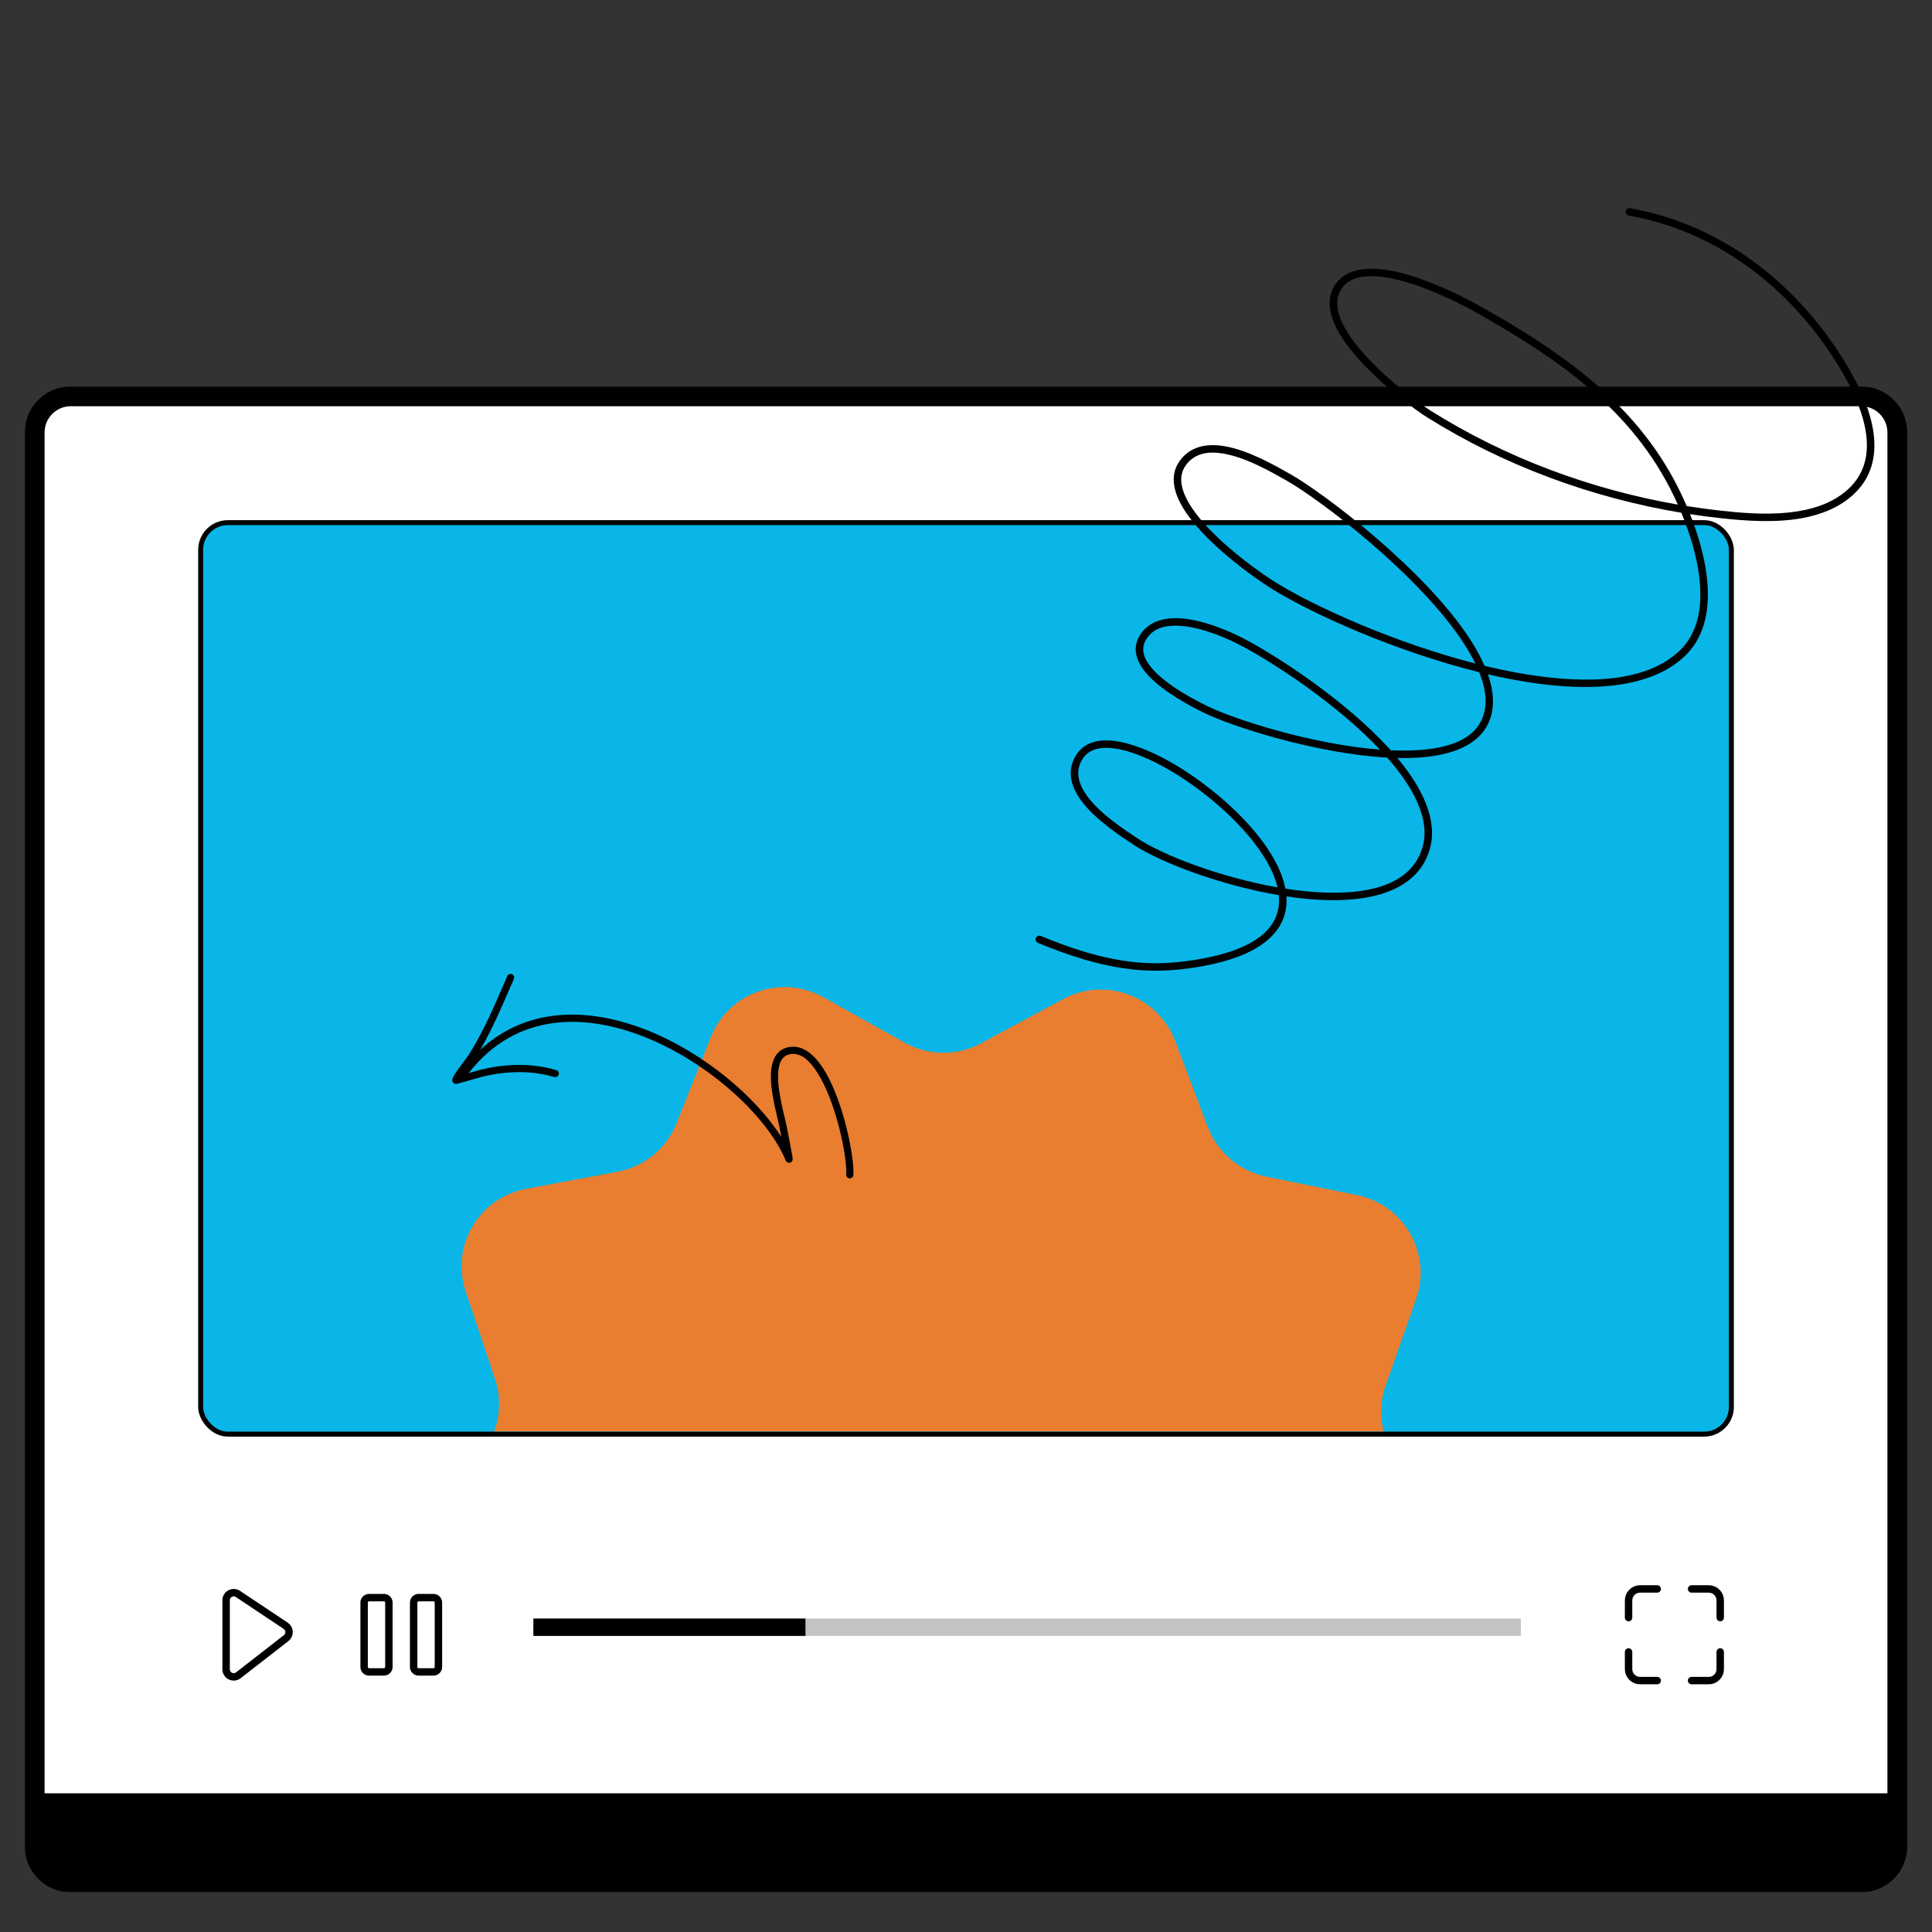
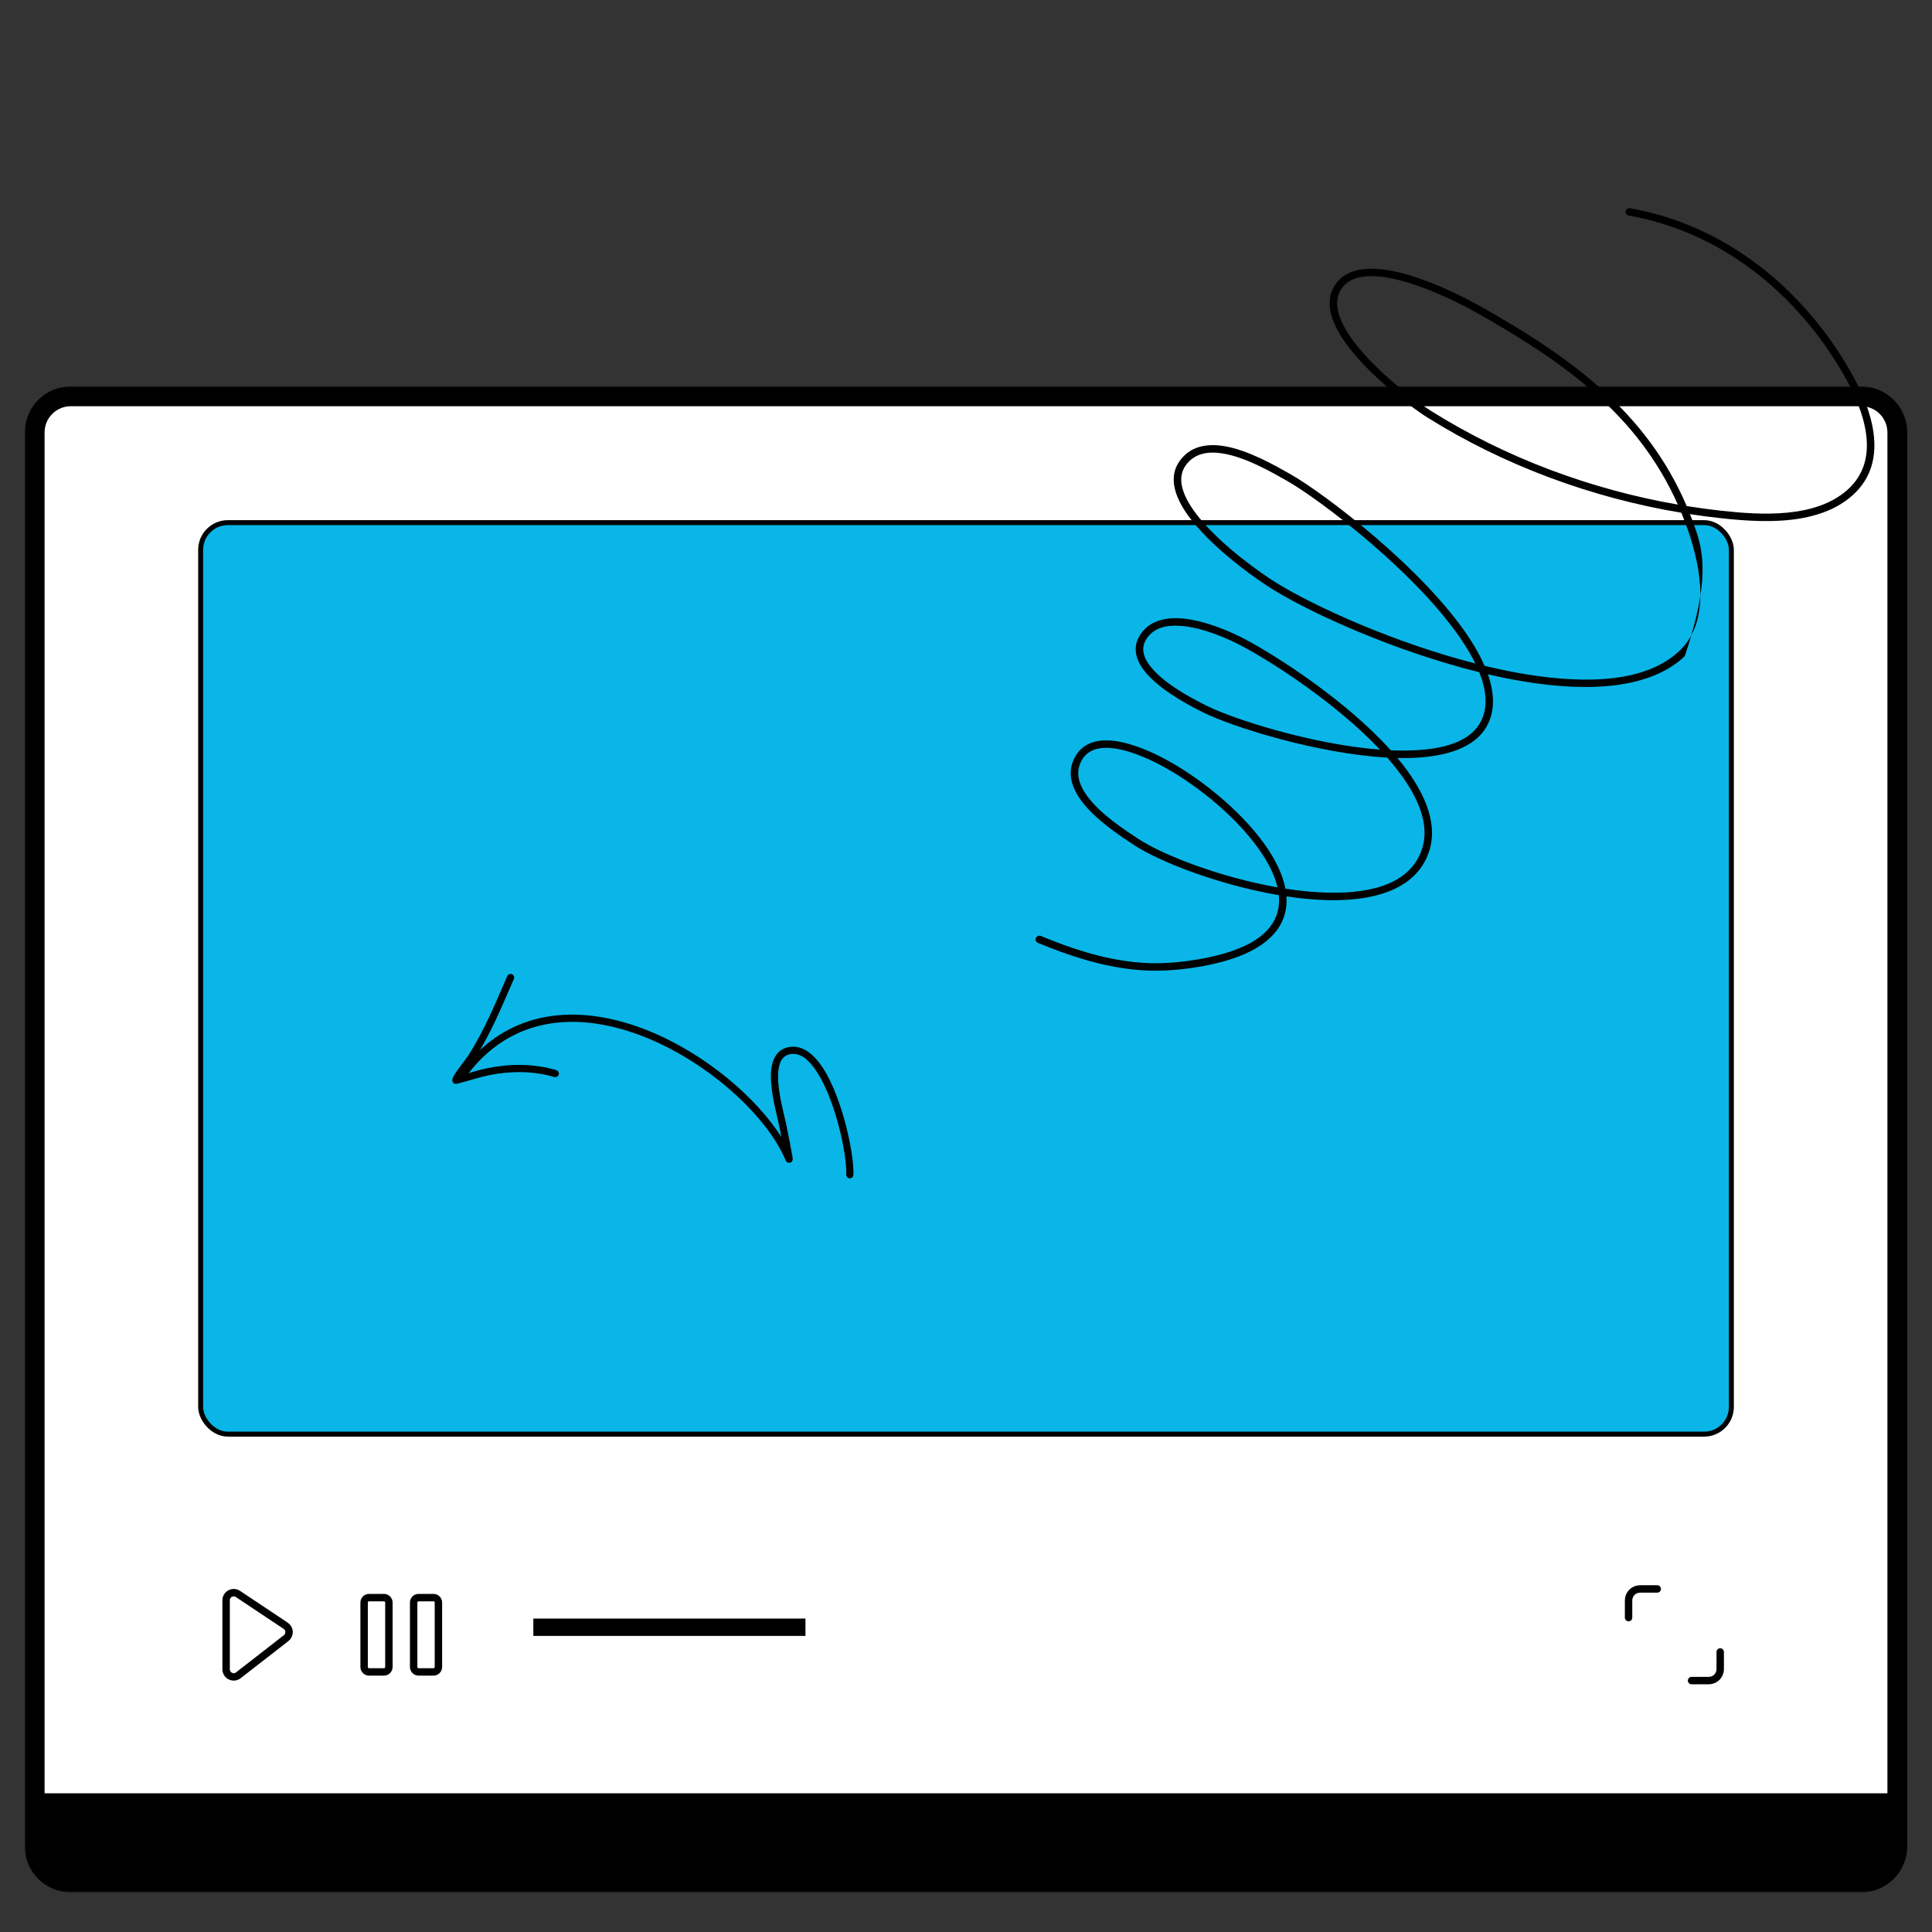
<svg xmlns="http://www.w3.org/2000/svg" width="355" height="355" viewBox="0 0 355 355" fill="none">
  <rect x="0" y="0" width="355" height="355" fill="#333333" stroke="none" />
  <g clip-path="url(#clip0_58_152)">
    <mask id="path-1-outside-1_58_152" maskUnits="userSpaceOnUse" x="4.372" y="70.82" width="347" height="277" fill="black">
      <rect fill="white" x="4.372" y="70.82" width="347" height="277" />
      <path d="M6.372 79.467C6.372 75.796 9.348 72.82 13.018 72.82H341.982C345.652 72.82 348.628 75.796 348.628 79.467V331.969C348.628 335.639 345.652 338.615 341.982 338.615H13.018C9.348 338.615 6.372 335.639 6.372 331.969V79.467Z" />
    </mask>
    <path d="M6.372 79.467C6.372 75.796 9.348 72.82 13.018 72.82H341.982C345.652 72.82 348.628 75.796 348.628 79.467V331.969C348.628 335.639 345.652 338.615 341.982 338.615H13.018C9.348 338.615 6.372 335.639 6.372 331.969V79.467Z" fill="white" />
    <path d="M4.551 79.467C4.551 74.791 8.342 71 13.018 71H341.982C346.658 71 350.449 74.791 350.449 79.467L346.808 79.467C346.808 76.802 344.647 74.641 341.982 74.641H13.018C10.353 74.641 8.192 76.802 8.192 79.467L4.551 79.467ZM350.449 339.251C350.449 343.927 346.658 347.718 341.982 347.718H13.018C8.342 347.718 4.551 343.927 4.551 339.251L8.192 329.513C8.192 329.513 10.353 329.513 13.018 329.513H341.982C344.647 329.513 346.808 329.513 346.808 329.513L350.449 339.251ZM13.018 347.718C8.342 347.718 4.551 343.927 4.551 339.251V79.467C4.551 74.791 8.342 71 13.018 71L13.018 74.641C10.353 74.641 8.192 76.802 8.192 79.467V329.513C8.192 329.513 10.353 329.513 13.018 329.513L13.018 347.718ZM341.982 71C346.658 71 350.449 74.791 350.449 79.467V339.251C350.449 343.927 346.658 347.718 341.982 347.718L341.982 329.513C344.647 329.513 346.808 329.513 346.808 329.513V79.467C346.808 76.802 344.647 74.641 341.982 74.641L341.982 71Z" fill="black" mask="url(#path-1-outside-1_58_152)" />
    <rect x="36.867" y="96.032" width="281.269" height="167.487" rx="5.006" fill="#09B6E7" stroke="black" stroke-width="0.91" />
-     <path fill-rule="evenodd" clip-rule="evenodd" d="M309.925 92.986C302.523 75.662 288.619 65.616 271.919 56.227C269.099 54.642 262.075 51.02 255.875 49.795C251.49 48.927 247.516 49.31 245.482 52.1C243.703 54.538 244.102 57.565 245.776 60.68C249.411 67.445 259.078 74.701 262.213 76.669C276.334 85.529 292.468 91.472 308.944 94.217C309.385 95.288 309.802 96.389 310.195 97.52C311.371 100.93 312.423 105.109 312.437 109.138C312.452 113.053 311.488 116.833 308.623 119.565C302.646 125.266 291.975 125.788 280.424 123.899C277.906 123.489 275.349 122.961 272.784 122.343C272.093 120.744 271.191 119.106 270.114 117.45C261.765 104.598 243.196 90.555 237.076 87.109C234.351 85.574 229.375 82.683 224.87 81.964C221.649 81.449 218.665 82.026 216.749 84.719C215.04 87.117 215.484 90.025 217.192 93.002C220.879 99.43 230.513 106.23 233.774 108.245C241.187 112.83 256.5 119.728 271.802 123.515C273.111 126.763 273.421 129.79 272.205 132.358C270.515 135.93 266.159 137.44 260.721 137.82C259.081 137.934 257.344 137.944 255.55 137.864C255.448 137.752 255.348 137.643 255.247 137.53C247.061 128.555 234.569 120.51 228.755 117.449C226.132 116.066 221.207 113.89 216.893 113.619C213.815 113.428 211.047 114.204 209.469 116.699C207.848 119.263 208.898 121.897 211.092 124.218C214.087 127.382 219.197 129.965 221.102 130.911C226.464 133.58 242.051 138.496 254.895 139.203C257.248 141.879 259.189 144.628 260.399 147.344C261.682 150.209 262.151 153.033 261.385 155.673C259.49 162.185 252.421 164.205 244.074 164.026C241.532 163.972 238.871 163.709 236.189 163.291C235.684 160.636 234.306 157.844 232.351 155.108C227.742 148.662 219.954 142.488 213.431 139.136C211.181 137.979 207.179 136.189 203.69 136.051C201.168 135.951 198.911 136.7 197.605 138.958C196.016 141.701 196.776 144.493 198.613 147.032C201.17 150.56 205.837 153.591 208.286 155.215C213.096 158.401 224.109 162.635 234.983 164.481C235.092 165.579 235.018 166.644 234.727 167.663C233.638 171.501 229.515 174.542 220.96 176.137C216.818 176.907 212.605 177.246 208.412 176.785C202.368 176.123 196.821 174.287 191.241 171.98C190.889 171.836 190.484 172.001 190.339 172.351C190.191 172.7 190.358 173.104 190.71 173.248C196.412 175.605 202.085 177.473 208.261 178.149C212.589 178.624 216.939 178.28 221.214 177.486C230.524 175.75 234.87 172.212 236.057 168.036C236.358 166.969 236.456 165.853 236.375 164.704C238.984 165.1 241.567 165.346 244.042 165.397C253.111 165.592 260.653 163.126 262.71 156.053C264.229 150.829 261.468 144.91 256.769 139.276C258.165 139.304 259.52 139.28 260.815 139.189C266.844 138.769 271.581 136.901 273.455 132.943C274.701 130.307 274.554 127.214 273.394 123.897C275.677 124.428 277.954 124.888 280.2 125.253C292.243 127.221 303.346 126.5 309.58 120.554C312.104 118.147 313.315 115.014 313.689 111.645C314.229 106.737 312.969 101.328 311.498 97.074C311.193 96.19 310.872 95.321 310.535 94.472C312.376 94.754 314.221 95 316.068 95.202C320.637 95.704 326.148 96.121 331.163 95.202C334.588 94.572 337.783 93.321 340.321 91.082C343.96 87.879 344.828 83.747 344.253 79.527C343.699 75.444 341.776 71.278 339.791 67.857C331.101 52.88 316.964 41.342 299.511 38.26C299.138 38.195 298.78 38.444 298.712 38.817C298.645 39.187 298.894 39.545 299.27 39.611C316.315 42.62 330.108 53.915 338.595 68.543C340.498 71.818 342.354 75.802 342.887 79.713C343.399 83.483 342.661 87.191 339.408 90.055C336.457 92.655 332.541 93.789 328.462 94.193C324.286 94.607 319.936 94.249 316.22 93.838C314.118 93.606 312.016 93.322 309.925 92.986ZM234.744 163.053C234.205 160.728 232.939 158.299 231.226 155.904C226.739 149.625 219.151 143.62 212.797 140.355C210.677 139.266 206.919 137.549 203.636 137.421C201.645 137.343 199.83 137.86 198.798 139.642C197.501 141.886 198.231 144.152 199.734 146.23C202.193 149.622 206.698 152.512 209.053 154.073C213.696 157.148 224.244 161.209 234.744 163.053ZM253.569 137.744C245.501 129.184 233.686 121.598 228.107 118.659C225.609 117.342 220.918 115.245 216.803 114.989C214.264 114.829 211.939 115.366 210.637 117.429C209.365 119.439 210.377 121.457 212.098 123.276C214.973 126.316 219.894 128.775 221.72 129.685C226.8 132.213 241.231 136.802 253.569 137.744ZM271.089 121.918C270.495 120.699 269.773 119.455 268.956 118.196C260.729 105.532 242.425 91.697 236.396 88.302C233.77 86.823 228.991 84.014 224.649 83.32C221.975 82.889 219.466 83.275 217.873 85.511C216.961 86.793 216.863 88.258 217.294 89.8C217.758 91.474 218.83 93.225 220.212 94.954C224.497 100.311 231.784 105.399 234.504 107.08C241.668 111.512 256.3 118.126 271.089 121.918ZM308.3 92.717C300.94 76.179 287.399 66.505 271.24 57.42C268.491 55.877 261.647 52.336 255.605 51.139C253.653 50.754 251.788 50.61 250.184 50.883C248.696 51.138 247.439 51.751 246.599 52.905C245.636 54.225 245.509 55.757 245.92 57.381C246.366 59.134 247.424 60.984 248.799 62.812C253.052 68.465 260.337 73.869 262.949 75.508C276.667 84.115 292.31 89.939 308.3 92.717Z" fill="black" />
+     <path fill-rule="evenodd" clip-rule="evenodd" d="M309.925 92.986C302.523 75.662 288.619 65.616 271.919 56.227C269.099 54.642 262.075 51.02 255.875 49.795C251.49 48.927 247.516 49.31 245.482 52.1C243.703 54.538 244.102 57.565 245.776 60.68C249.411 67.445 259.078 74.701 262.213 76.669C276.334 85.529 292.468 91.472 308.944 94.217C309.385 95.288 309.802 96.389 310.195 97.52C311.371 100.93 312.423 105.109 312.437 109.138C312.452 113.053 311.488 116.833 308.623 119.565C302.646 125.266 291.975 125.788 280.424 123.899C277.906 123.489 275.349 122.961 272.784 122.343C272.093 120.744 271.191 119.106 270.114 117.45C261.765 104.598 243.196 90.555 237.076 87.109C234.351 85.574 229.375 82.683 224.87 81.964C221.649 81.449 218.665 82.026 216.749 84.719C215.04 87.117 215.484 90.025 217.192 93.002C220.879 99.43 230.513 106.23 233.774 108.245C241.187 112.83 256.5 119.728 271.802 123.515C273.111 126.763 273.421 129.79 272.205 132.358C270.515 135.93 266.159 137.44 260.721 137.82C259.081 137.934 257.344 137.944 255.55 137.864C255.448 137.752 255.348 137.643 255.247 137.53C247.061 128.555 234.569 120.51 228.755 117.449C226.132 116.066 221.207 113.89 216.893 113.619C213.815 113.428 211.047 114.204 209.469 116.699C207.848 119.263 208.898 121.897 211.092 124.218C214.087 127.382 219.197 129.965 221.102 130.911C226.464 133.58 242.051 138.496 254.895 139.203C257.248 141.879 259.189 144.628 260.399 147.344C261.682 150.209 262.151 153.033 261.385 155.673C259.49 162.185 252.421 164.205 244.074 164.026C241.532 163.972 238.871 163.709 236.189 163.291C235.684 160.636 234.306 157.844 232.351 155.108C227.742 148.662 219.954 142.488 213.431 139.136C211.181 137.979 207.179 136.189 203.69 136.051C201.168 135.951 198.911 136.7 197.605 138.958C196.016 141.701 196.776 144.493 198.613 147.032C201.17 150.56 205.837 153.591 208.286 155.215C213.096 158.401 224.109 162.635 234.983 164.481C235.092 165.579 235.018 166.644 234.727 167.663C233.638 171.501 229.515 174.542 220.96 176.137C216.818 176.907 212.605 177.246 208.412 176.785C202.368 176.123 196.821 174.287 191.241 171.98C190.889 171.836 190.484 172.001 190.339 172.351C190.191 172.7 190.358 173.104 190.71 173.248C196.412 175.605 202.085 177.473 208.261 178.149C212.589 178.624 216.939 178.28 221.214 177.486C230.524 175.75 234.87 172.212 236.057 168.036C236.358 166.969 236.456 165.853 236.375 164.704C238.984 165.1 241.567 165.346 244.042 165.397C253.111 165.592 260.653 163.126 262.71 156.053C264.229 150.829 261.468 144.91 256.769 139.276C258.165 139.304 259.52 139.28 260.815 139.189C266.844 138.769 271.581 136.901 273.455 132.943C274.701 130.307 274.554 127.214 273.394 123.897C275.677 124.428 277.954 124.888 280.2 125.253C292.243 127.221 303.346 126.5 309.58 120.554C314.229 106.737 312.969 101.328 311.498 97.074C311.193 96.19 310.872 95.321 310.535 94.472C312.376 94.754 314.221 95 316.068 95.202C320.637 95.704 326.148 96.121 331.163 95.202C334.588 94.572 337.783 93.321 340.321 91.082C343.96 87.879 344.828 83.747 344.253 79.527C343.699 75.444 341.776 71.278 339.791 67.857C331.101 52.88 316.964 41.342 299.511 38.26C299.138 38.195 298.78 38.444 298.712 38.817C298.645 39.187 298.894 39.545 299.27 39.611C316.315 42.62 330.108 53.915 338.595 68.543C340.498 71.818 342.354 75.802 342.887 79.713C343.399 83.483 342.661 87.191 339.408 90.055C336.457 92.655 332.541 93.789 328.462 94.193C324.286 94.607 319.936 94.249 316.22 93.838C314.118 93.606 312.016 93.322 309.925 92.986ZM234.744 163.053C234.205 160.728 232.939 158.299 231.226 155.904C226.739 149.625 219.151 143.62 212.797 140.355C210.677 139.266 206.919 137.549 203.636 137.421C201.645 137.343 199.83 137.86 198.798 139.642C197.501 141.886 198.231 144.152 199.734 146.23C202.193 149.622 206.698 152.512 209.053 154.073C213.696 157.148 224.244 161.209 234.744 163.053ZM253.569 137.744C245.501 129.184 233.686 121.598 228.107 118.659C225.609 117.342 220.918 115.245 216.803 114.989C214.264 114.829 211.939 115.366 210.637 117.429C209.365 119.439 210.377 121.457 212.098 123.276C214.973 126.316 219.894 128.775 221.72 129.685C226.8 132.213 241.231 136.802 253.569 137.744ZM271.089 121.918C270.495 120.699 269.773 119.455 268.956 118.196C260.729 105.532 242.425 91.697 236.396 88.302C233.77 86.823 228.991 84.014 224.649 83.32C221.975 82.889 219.466 83.275 217.873 85.511C216.961 86.793 216.863 88.258 217.294 89.8C217.758 91.474 218.83 93.225 220.212 94.954C224.497 100.311 231.784 105.399 234.504 107.08C241.668 111.512 256.3 118.126 271.089 121.918ZM308.3 92.717C300.94 76.179 287.399 66.505 271.24 57.42C268.491 55.877 261.647 52.336 255.605 51.139C253.653 50.754 251.788 50.61 250.184 50.883C248.696 51.138 247.439 51.751 246.599 52.905C245.636 54.225 245.509 55.757 245.92 57.381C246.366 59.134 247.424 60.984 248.799 62.812C253.052 68.465 260.337 73.869 262.949 75.508C276.667 84.115 292.31 89.939 308.3 92.717Z" fill="black" />
    <g clip-path="url(#clip1_58_152)">
      <path d="M130.63 190.533C133.873 182.368 143.586 178.936 151.282 183.236L166.225 191.583C170.586 194.019 175.887 194.063 180.275 191.699L195.343 183.581C203.105 179.4 212.8 183.019 215.93 191.268L221.928 207.075C223.706 211.76 227.77 215.21 232.688 216.21L249.331 219.594C258.016 221.359 263.15 230.378 260.212 238.71L254.607 254.603C252.941 259.328 253.833 264.583 256.968 268.509L267.498 281.7C273.019 288.615 271.157 298.786 263.549 303.273L248.87 311.932C244.568 314.47 241.877 319.035 241.741 324.025L241.278 340.993C241.038 349.787 233.092 356.336 224.387 354.915L207.449 352.149C202.524 351.344 197.536 353.107 194.226 356.821L182.84 369.595C176.989 376.16 166.668 376.065 160.903 369.394L149.778 356.52C146.506 352.734 141.522 350.881 136.574 351.611L119.693 354.104C110.943 355.396 103.046 348.674 102.941 339.846L102.742 323.004C102.682 317.991 100.04 313.355 95.75 310.734L81.318 301.921C73.753 297.301 72.013 287.083 77.631 280.263L88.396 267.195C91.577 263.333 92.541 258.106 90.948 253.356L85.572 237.329C82.767 228.966 87.992 220.074 96.667 218.448L113.508 215.291C118.412 214.372 122.496 211.012 124.334 206.385L130.63 190.533Z" fill="#E97E30" />
    </g>
    <path fill-rule="evenodd" clip-rule="evenodd" d="M143.564 208.906C143.435 208.23 143.327 207.648 143.271 207.34C142.938 205.464 141.545 200.905 141.656 197.409C141.74 194.742 142.697 192.684 145.201 192.362C147.476 192.069 149.558 193.67 151.262 196.32C154.93 202.026 157.005 212.552 156.811 215.894C156.789 216.259 156.478 216.537 156.113 216.516C155.75 216.495 155.471 216.183 155.493 215.818C155.678 212.611 153.672 202.511 150.151 197.034C148.775 194.894 147.207 193.435 145.369 193.672C143.555 193.905 143.037 195.517 142.977 197.45C142.868 200.852 144.247 205.282 144.572 207.109C144.776 208.254 145.675 212.599 145.662 212.99C145.646 213.48 145.282 213.603 145.159 213.634C145.064 213.658 144.583 213.749 144.352 213.195C141.063 205.29 130.544 195.438 118.69 190.639C106.941 185.882 93.839 186.11 85.215 198.398C85.005 198.697 84.593 198.769 84.294 198.56C83.996 198.35 83.924 197.938 84.134 197.64C93.17 184.764 106.876 184.431 119.185 189.414C129.559 193.614 138.911 201.604 143.564 208.906Z" fill="black" />
    <path fill-rule="evenodd" clip-rule="evenodd" d="M85.209 197.442C86.708 197.019 88.187 196.55 89.719 196.243C93.802 195.425 98.218 195.44 102.223 196.633C102.573 196.739 102.771 197.107 102.667 197.455C102.562 197.806 102.194 198.004 101.845 197.9C98.045 196.765 93.853 196.762 89.979 197.539C88.225 197.891 86.541 198.459 84.816 198.922C84.73 198.944 83.986 199.168 83.817 199.172C83.421 199.184 83.25 198.936 83.185 198.812C83.13 198.708 83.088 198.571 83.103 198.395C83.116 198.25 83.206 197.982 83.401 197.649C84.024 196.579 85.836 194.293 86.093 193.887C89.047 189.225 91.013 184.393 93.21 179.357C93.356 179.023 93.746 178.869 94.08 179.015C94.414 179.16 94.566 179.55 94.421 179.884C92.197 184.984 90.199 189.875 87.209 194.592C87.033 194.872 85.972 196.37 85.209 197.442Z" fill="black" />
    <path d="M41.548 294.035V306.73C41.549 306.99 41.622 307.245 41.76 307.466C41.898 307.687 42.095 307.865 42.329 307.979C42.562 308.094 42.824 308.141 43.083 308.115C43.342 308.089 43.588 307.991 43.794 307.832L52.583 300.997C52.757 300.861 52.896 300.686 52.99 300.485C53.083 300.285 53.127 300.066 53.119 299.845C53.111 299.625 53.05 299.409 52.943 299.216C52.835 299.024 52.683 298.859 52.499 298.737L43.711 292.877C43.501 292.739 43.258 292.66 43.007 292.649C42.756 292.638 42.506 292.694 42.285 292.813C42.063 292.931 41.878 293.107 41.748 293.323C41.619 293.538 41.55 293.784 41.548 294.035Z" stroke="black" stroke-width="1.365" stroke-linecap="round" stroke-linejoin="round" />
    <path d="M70.546 293.558H67.816C67.313 293.558 66.906 293.965 66.906 294.468V306.301C66.906 306.804 67.313 307.211 67.816 307.211H70.546C71.049 307.211 71.457 306.804 71.457 306.301V294.468C71.457 293.965 71.049 293.558 70.546 293.558Z" stroke="black" stroke-width="1.365" stroke-linecap="round" stroke-linejoin="round" />
    <path d="M79.649 293.558H76.918C76.416 293.558 76.008 293.965 76.008 294.468V306.301C76.008 306.804 76.416 307.211 76.918 307.211H79.649C80.152 307.211 80.559 306.804 80.559 306.301V294.468C80.559 293.965 80.152 293.558 79.649 293.558Z" stroke="black" stroke-width="1.365" stroke-linecap="round" stroke-linejoin="round" />
-     <path d="M299.246 303.542V306.699C299.246 307.257 299.468 307.793 299.863 308.187C300.257 308.582 300.793 308.804 301.351 308.804H304.509" stroke="black" stroke-width="1.365" stroke-linecap="round" stroke-linejoin="round" />
    <path d="M316.086 303.542V306.699C316.086 307.257 315.864 307.793 315.469 308.187C315.075 308.582 314.539 308.804 313.981 308.804H310.823" stroke="black" stroke-width="1.365" stroke-linecap="round" stroke-linejoin="round" />
    <path d="M299.246 297.227V294.069C299.246 293.511 299.468 292.976 299.863 292.581C300.257 292.186 300.793 291.964 301.351 291.964H304.509" stroke="black" stroke-width="1.365" stroke-linecap="round" stroke-linejoin="round" />
-     <path d="M310.823 291.964H313.981C314.539 291.964 315.075 292.186 315.469 292.581C315.864 292.976 316.086 293.511 316.086 294.069V297.227" stroke="black" stroke-width="1.365" stroke-linecap="round" stroke-linejoin="round" />
-     <path d="M98.309 299H279.45" stroke="#C4C4C4" stroke-width="3.186" />
    <path d="M98.001 299H148.001" stroke="black" stroke-width="3.186" />
  </g>
  <defs>
    <clipPath id="clip0_58_152">
      <rect width="355" height="355" fill="white" />
    </clipPath>
    <clipPath id="clip1_58_152">
-       <rect width="283.58" height="92.675" fill="white" transform="translate(35.83 170.35)" />
-     </clipPath>
+       </clipPath>
  </defs>
</svg>